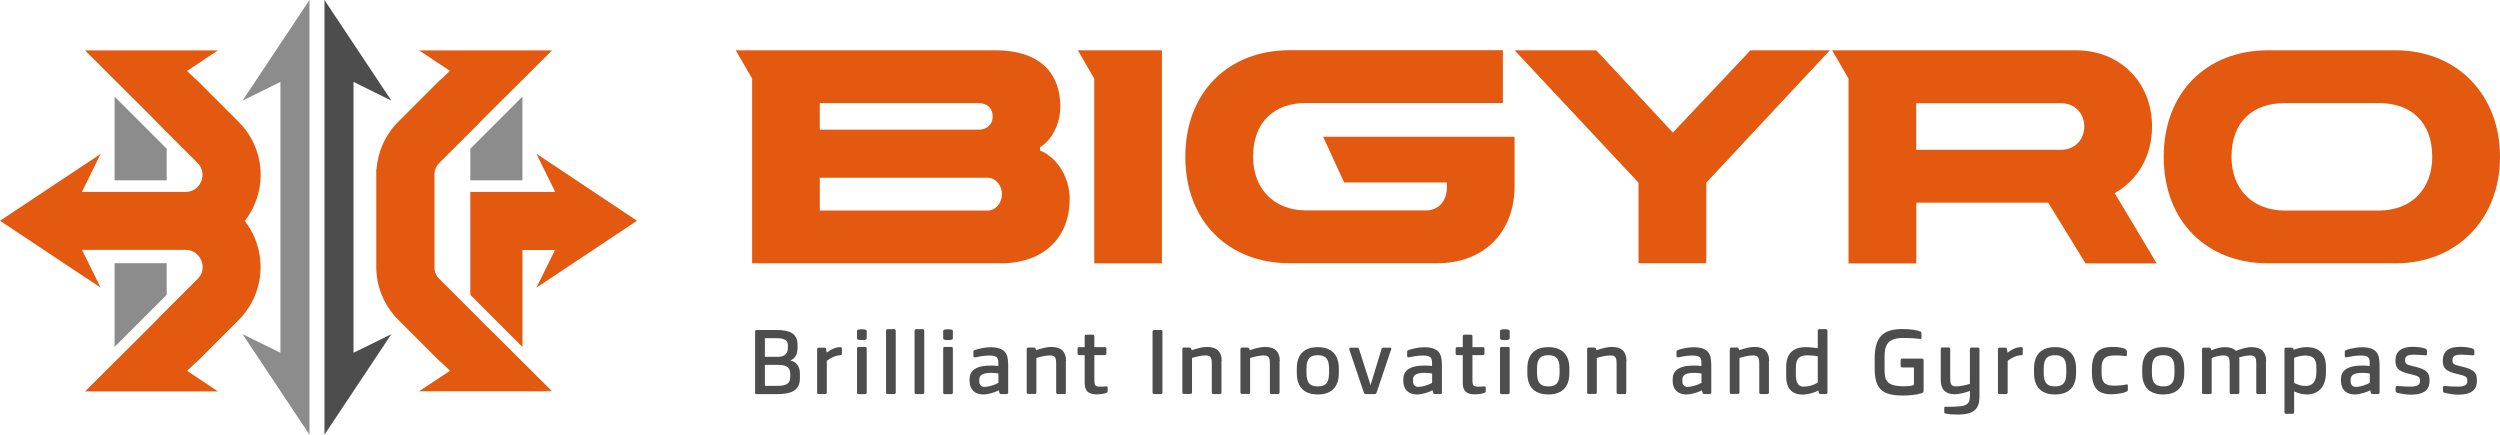
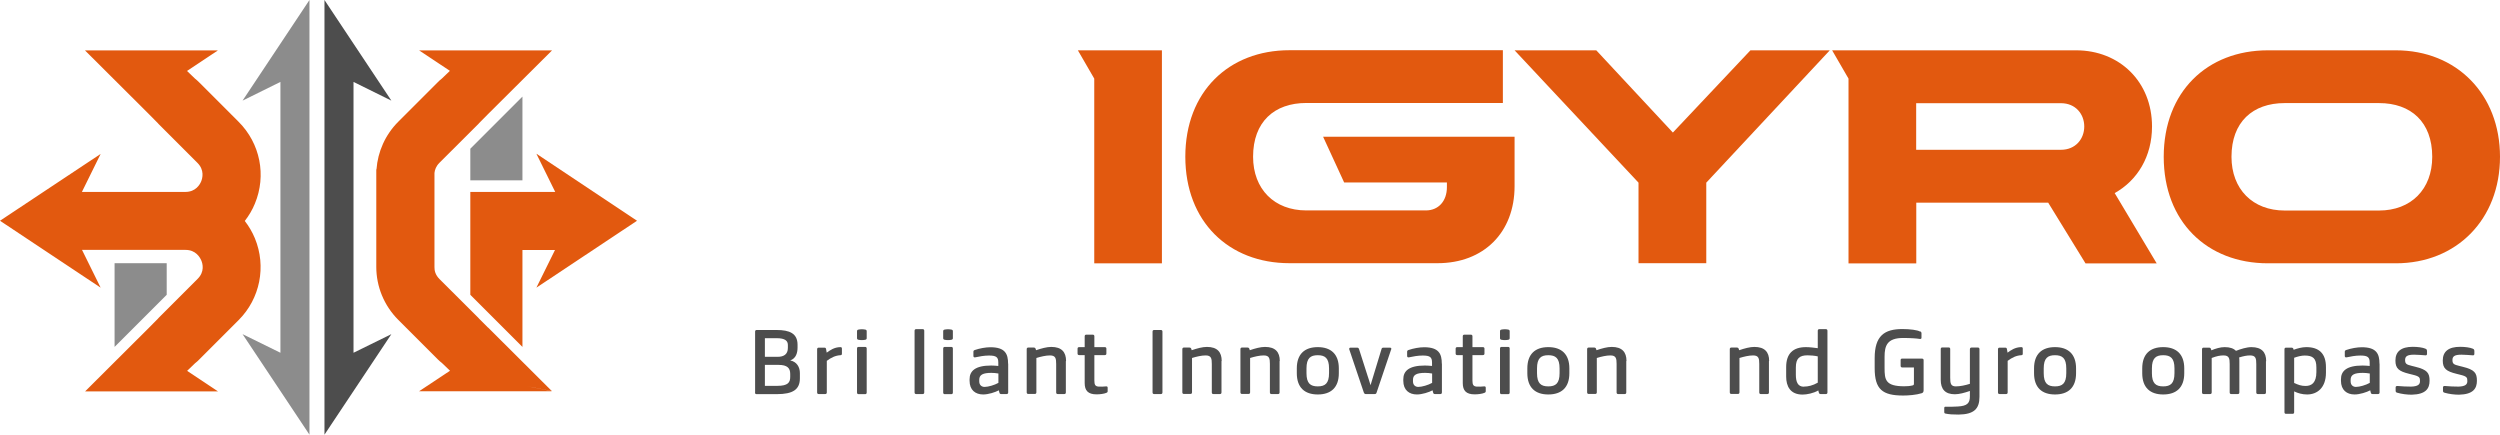
<svg xmlns="http://www.w3.org/2000/svg" id="_레이어_2" data-name="레이어 2" viewBox="0 0 235 40.86">
  <defs>
    <style>
      .cls-1 {
        fill: #e2590f;
      }

      .cls-1, .cls-2, .cls-3 {
        stroke-width: 0px;
      }

      .cls-2 {
        fill: #4d4d4d;
      }

      .cls-3 {
        fill: #8c8c8c;
      }
    </style>
  </defs>
  <g id="_레이어_1-2" data-name="레이어 1">
    <g>
      <g>
-         <path class="cls-1" d="M70.7,24.75V7.39l-1.54-2.66h24.47c3.58,0,6.04,1.67,6.04,5.33,0,1.67-.9,3.2-1.91,3.78v.31c1.76.72,2.79,2.68,2.79,4.54,0,3.67-2.46,6.06-6.47,6.06h-23.38ZM77.06,12.19h14.93c.7,0,1.32-.42,1.32-1.25s-.59-1.25-1.32-1.25h-14.93v2.5ZM77.06,19.79h15.8c.72,0,1.32-.7,1.32-1.54s-.61-1.54-1.32-1.54h-15.8v3.07Z" />
        <path class="cls-1" d="M102.86,24.75V7.39l-1.54-2.66h7.9v20.02h-6.36Z" />
        <path class="cls-1" d="M142.37,12.85v4.65c0,4.35-2.9,7.24-7.24,7.24h-13.92c-5.71,0-9.79-3.91-9.79-10.01s4.08-10.01,9.79-10.01h20.06v4.96h-18.48c-3.01,0-5,1.78-5,5.05,0,3.05,2,5.05,5,5.05h11.24c1.19,0,1.98-.88,1.98-2.19v-.44h-9.66l-1.98-4.3h18Z" />
        <path class="cls-1" d="M172,4.73l-11.61,12.44v7.57h-6.37v-7.57l-11.65-12.44h7.68l7.2,7.73,7.29-7.73h7.46Z" />
        <path class="cls-1" d="M173.76,24.75V7.39l-1.54-2.66h22.94c4.06,0,7.13,2.94,7.13,7.16,0,2.83-1.38,5.07-3.51,6.26l3.95,6.61h-6.69l-3.51-5.71h-12.4v5.71h-6.37ZM180.12,14.08h13.61c1.38,0,2.19-1.03,2.19-2.19s-.81-2.19-2.19-2.19h-13.61v4.39Z" />
        <path class="cls-1" d="M213.18,24.75c-5.71,0-9.79-3.91-9.79-10.01s4.08-10.01,9.79-10.01h12.03c5.71,0,9.79,4.13,9.79,10.01s-4.08,10.01-9.79,10.01h-12.03ZM214.76,19.79h8.87c3.01,0,5-2,5-5.05,0-3.27-2-5.05-5-5.05h-8.87c-3.01,0-5,1.78-5,5.05,0,3.05,2,5.05,5,5.05Z" />
      </g>
      <g>
        <polygon class="cls-3" points="15.67 24.74 10.77 24.74 10.77 32.61 15.67 27.71 15.67 24.74" />
-         <polygon class="cls-3" points="10.77 9.08 10.77 16.95 15.67 16.95 15.67 13.98 10.77 9.08" />
        <polygon class="cls-3" points="44.21 13.98 44.21 16.95 49.11 16.95 49.11 9.08 44.21 13.98" />
        <polygon class="cls-2" points="33.23 7.7 36.79 9.46 30.5 0 30.5 40.86 36.79 31.41 33.23 33.16 33.23 7.7" />
        <polygon class="cls-3" points="22.8 9.46 26.36 7.7 26.36 33.16 22.8 31.41 29.09 40.86 29.09 0 22.8 9.46" />
        <path class="cls-1" d="M18.73,33.79l3.7-3.7c2.02-2.02,2.62-5.04,1.53-7.69-.25-.6-.57-1.14-.95-1.63.38-.49.71-1.04.95-1.63,1.1-2.65.5-5.66-1.53-7.69l-3.7-3.7c-.13-.13-.26-.25-.4-.36l-.75-.72,2.9-1.93H7.99l6.01,5.99.89.9s-.02-.01-.03-.02l3.7,3.7c.68.68.47,1.45.35,1.74s-.51.99-1.48.99H7.7l1.76-3.57L0,20.75l9.46,6.29-1.75-3.55h9.73c.96,0,1.35.69,1.48.99s.34,1.06-.35,1.74l-3.7,3.7s.02-.01.03-.02l-.89.9-6.01,5.99h12.49l-2.9-1.93.75-.72c.14-.11.28-.23.4-.36Z" />
        <polygon class="cls-1" points="59.88 20.75 50.42 14.45 52.19 18.04 44.21 18.04 44.21 20.43 44.21 23.5 44.21 27.71 49.11 32.61 49.11 23.5 52.17 23.5 50.42 27.04 59.88 20.75" />
        <path class="cls-1" d="M45.88,30.8h0s-.89-.89-.89-.89c0,0,.02.01.03.02l-3.71-3.7c-.38-.38-.48-.79-.47-1.12v-8.71s0-.09,0-.14c.03-.3.15-.64.47-.96l3.71-3.7s-.02.01-.03.02l.89-.9h0s6.01-5.98,6.01-5.98h0s0,0,0,0h0s-.04,0-.04,0h-12.45l2.89,1.92-.75.72c-.14.11-.28.23-.4.36l-.95.95h0s0,0,0,0l-2.75,2.75c-1.23,1.23-1.93,2.83-2.05,4.48h-.02s0,.48,0,.48c0,0,0,0,0,.01,0,0,0,0,0,.01v8.66s0,0,0,.01c0,1.83.72,3.63,2.07,4.98l3.7,3.7c.13.13.27.25.41.36l.75.72h0s-2.91,1.93-2.91,1.93h12.49l-2.36-.48,2.36.47-6.01-5.99Z" />
      </g>
      <g>
        <path class="cls-2" d="M70.98,36.89v-5.72c0-.09.05-.15.14-.15h1.88c1.22,0,1.97.32,1.97,1.39v.26c0,.47-.13,1.02-.69,1.21.61.12.91.62.91,1.19v.49c0,1.06-.66,1.49-2.17,1.49h-1.91c-.09,0-.14-.06-.14-.15ZM71.9,33.54h1.21c.53,0,.95-.21.95-.83v-.28c0-.39-.26-.64-1.05-.64h-1.11v1.75ZM71.9,36.27h1.17c1,0,1.21-.32,1.21-.84v-.29c0-.54-.28-.84-1.09-.84h-1.29v1.97Z" />
        <path class="cls-2" d="M79.14,32.77v.48c0,.09-.04.14-.15.14-.46.03-.86.22-1.27.53v2.97c0,.09-.05.15-.14.15h-.63c-.09,0-.14-.06-.14-.15v-4.06c0-.09.05-.15.14-.15h.55c.11,0,.13.05.15.13l.06.34c.32-.23.71-.51,1.28-.52.11,0,.15.04.15.14Z" />
        <path class="cls-2" d="M81.33,31.94c-.21.04-.42.04-.63,0-.09-.02-.14-.06-.14-.15v-.66c0-.09.05-.13.14-.15.21-.04.42-.04.63,0,.09.02.14.06.14.15v.66c0,.09-.05.13-.14.15ZM80.56,32.76c0-.09.05-.15.14-.15h.63c.09,0,.14.06.14.15v4.14c0,.09-.05.15-.14.15h-.63c-.09,0-.14-.06-.14-.15v-4.14Z" />
-         <path class="cls-2" d="M83.29,31.09c0-.09.05-.15.14-.15h.63c.09,0,.14.06.14.15v5.8c0,.09-.05.15-.14.15h-.63c-.09,0-.14-.06-.14-.15v-5.8Z" />
        <path class="cls-2" d="M85.97,31.09c0-.09.05-.15.14-.15h.63c.09,0,.14.06.14.15v5.8c0,.09-.05.15-.14.15h-.63c-.09,0-.14-.06-.14-.15v-5.8Z" />
        <path class="cls-2" d="M89.43,31.94c-.21.04-.42.04-.63,0-.09-.02-.14-.06-.14-.15v-.66c0-.09.05-.13.14-.15.21-.04.42-.04.63,0,.09.02.14.06.14.15v.66c0,.09-.05.13-.14.15ZM88.66,32.76c0-.09.05-.15.14-.15h.63c.09,0,.14.06.14.15v4.14c0,.09-.05.15-.14.15h-.63c-.09,0-.14-.06-.14-.15v-4.14Z" />
        <path class="cls-2" d="M94.77,34.18v2.71c0,.09-.05.15-.14.15h-.53c-.09,0-.14-.05-.16-.15l-.05-.2c-.33.18-.98.39-1.47.39-.73,0-1.28-.41-1.28-1.29v-.14c0-.77.52-1.29,2.03-1.29.22,0,.44.02.67.04v-.32c0-.5-.18-.66-.88-.66-.44,0-.93.09-1.29.17-.09.02-.17-.02-.17-.12v-.4c0-.09.03-.13.13-.17.47-.16,1.03-.26,1.47-.26,1.39,0,1.66.63,1.66,1.55ZM92.55,36.37c.34,0,.93-.17,1.3-.38v-.88c-.23-.04-.45-.06-.66-.06-.8,0-1.14.18-1.14.65v.15c0,.37.25.52.5.52Z" />
        <path class="cls-2" d="M100.19,33.95v2.94c0,.09-.05.15-.14.15h-.63c-.09,0-.14-.06-.14-.15v-2.68c0-.51-.05-.8-.58-.8-.39,0-.86.11-1.28.24v3.23c0,.09-.05.15-.14.15h-.63c-.09,0-.14-.06-.14-.15v-4.06c0-.09.05-.15.14-.15h.53c.09,0,.15.05.17.12l.04.13c.5-.17,1.01-.31,1.43-.31.98,0,1.39.49,1.39,1.32Z" />
        <path class="cls-2" d="M104.12,36.44v.32c0,.08-.02.13-.13.17-.21.09-.59.14-.91.14-.81,0-1.12-.36-1.12-1.06v-2.63h-.52c-.09,0-.15-.05-.15-.14v-.47c0-.09.06-.14.15-.14h.52v-1.02c0-.09.05-.15.14-.15h.63c.09,0,.14.06.14.15v1.02h.98c.09,0,.15.05.15.14v.47c0,.09-.06.14-.15.14h-.98v2.39c0,.39.08.54.38.57.22.02.5,0,.72-.02.1-.02.15.04.15.13Z" />
        <path class="cls-2" d="M109.13,37.04h-.65c-.09,0-.14-.06-.14-.15v-5.72c0-.09.05-.15.14-.15h.65c.09,0,.14.06.14.15v5.72c0,.09-.05.15-.14.15Z" />
        <path class="cls-2" d="M114.82,33.95v2.94c0,.09-.05.15-.14.15h-.63c-.09,0-.14-.06-.14-.15v-2.68c0-.51-.05-.8-.58-.8-.39,0-.86.11-1.28.24v3.23c0,.09-.05.15-.14.15h-.63c-.09,0-.14-.06-.14-.15v-4.06c0-.09.05-.15.14-.15h.53c.09,0,.15.05.17.12l.04.13c.5-.17,1.01-.31,1.43-.31.98,0,1.39.49,1.39,1.32Z" />
        <path class="cls-2" d="M120.28,33.95v2.94c0,.09-.05.15-.14.15h-.63c-.09,0-.14-.06-.14-.15v-2.68c0-.51-.05-.8-.58-.8-.39,0-.86.11-1.28.24v3.23c0,.09-.05.15-.14.15h-.63c-.09,0-.14-.06-.14-.15v-4.06c0-.09.05-.15.14-.15h.53c.09,0,.15.05.17.12l.04.13c.5-.17,1.01-.31,1.43-.31.98,0,1.39.49,1.39,1.32Z" />
        <path class="cls-2" d="M123.87,37.08c-1.23,0-1.97-.65-1.97-2v-.45c0-1.35.74-2,1.97-2s1.98.65,1.98,2v.45c0,1.35-.74,2-1.98,2ZM123.87,33.39c-.68,0-1.06.27-1.06,1.24v.45c0,.97.38,1.24,1.06,1.24s1.06-.27,1.06-1.24v-.45c0-.97-.38-1.24-1.06-1.24Z" />
        <path class="cls-2" d="M130.77,32.84l-1.37,4.06c-.03.09-.07.14-.17.14h-.86c-.09,0-.13-.05-.17-.14l-1.37-4.06c-.02-.1.02-.16.12-.16h.63c.09,0,.14.05.17.14l.8,2.5c.09.27.18.54.28.89.1-.35.18-.62.27-.89l.76-2.5c.02-.09.07-.14.17-.14h.63c.1,0,.14.06.12.16Z" />
        <path class="cls-2" d="M135.54,34.18v2.71c0,.09-.05.15-.14.15h-.53c-.09,0-.14-.05-.16-.15l-.05-.2c-.33.18-.98.39-1.47.39-.73,0-1.28-.41-1.28-1.29v-.14c0-.77.52-1.29,2.03-1.29.22,0,.44.02.67.04v-.32c0-.5-.18-.66-.88-.66-.44,0-.93.09-1.29.17-.09.02-.17-.02-.17-.12v-.4c0-.09.03-.13.13-.17.47-.16,1.03-.26,1.47-.26,1.39,0,1.66.63,1.66,1.55ZM133.32,36.37c.34,0,.93-.17,1.3-.38v-.88c-.23-.04-.45-.06-.66-.06-.8,0-1.14.18-1.14.65v.15c0,.37.25.52.5.52Z" />
        <path class="cls-2" d="M139.66,36.44v.32c0,.08-.02.13-.13.17-.21.09-.59.14-.91.14-.81,0-1.12-.36-1.12-1.06v-2.63h-.52c-.09,0-.15-.05-.15-.14v-.47c0-.09.06-.14.15-.14h.52v-1.02c0-.09.05-.15.14-.15h.63c.09,0,.14.06.14.15v1.02h.98c.09,0,.15.05.15.14v.47c0,.09-.06.14-.15.14h-.98v2.39c0,.39.08.54.38.57.22.02.5,0,.72-.02.1-.02.15.04.15.13Z" />
        <path class="cls-2" d="M141.77,31.94c-.21.04-.42.04-.63,0-.09-.02-.14-.06-.14-.15v-.66c0-.09.05-.13.14-.15.21-.04.42-.04.63,0,.09.02.14.06.14.15v.66c0,.09-.05.13-.14.15ZM141,32.76c0-.09.05-.15.14-.15h.63c.09,0,.14.06.14.15v4.14c0,.09-.05.15-.14.15h-.63c-.09,0-.14-.06-.14-.15v-4.14Z" />
        <path class="cls-2" d="M145.54,37.08c-1.23,0-1.97-.65-1.97-2v-.45c0-1.35.74-2,1.97-2s1.98.65,1.98,2v.45c0,1.35-.74,2-1.98,2ZM145.54,33.39c-.68,0-1.06.27-1.06,1.24v.45c0,.97.38,1.24,1.06,1.24s1.06-.27,1.06-1.24v-.45c0-.97-.38-1.24-1.06-1.24Z" />
        <path class="cls-2" d="M152.87,33.95v2.94c0,.09-.05.15-.14.15h-.63c-.09,0-.14-.06-.14-.15v-2.68c0-.51-.05-.8-.58-.8-.39,0-.86.11-1.28.24v3.23c0,.09-.05.15-.14.15h-.63c-.09,0-.14-.06-.14-.15v-4.06c0-.09.05-.15.14-.15h.53c.09,0,.15.05.17.12l.04.13c.5-.17,1.01-.31,1.43-.31.98,0,1.39.49,1.39,1.32Z" />
-         <path class="cls-2" d="M160.86,34.18v2.71c0,.09-.05.15-.14.15h-.53c-.09,0-.14-.05-.16-.15l-.05-.2c-.33.18-.98.39-1.47.39-.73,0-1.28-.41-1.28-1.29v-.14c0-.77.52-1.29,2.03-1.29.22,0,.44.02.67.04v-.32c0-.5-.18-.66-.88-.66-.44,0-.93.09-1.29.17-.09.02-.17-.02-.17-.12v-.4c0-.09.03-.13.13-.17.47-.16,1.03-.26,1.47-.26,1.39,0,1.66.63,1.66,1.55ZM158.64,36.37c.34,0,.93-.17,1.3-.38v-.88c-.23-.04-.45-.06-.66-.06-.8,0-1.14.18-1.14.65v.15c0,.37.25.52.5.52Z" />
        <path class="cls-2" d="M166.28,33.95v2.94c0,.09-.05.15-.14.15h-.63c-.09,0-.14-.06-.14-.15v-2.68c0-.51-.05-.8-.58-.8-.39,0-.86.11-1.28.24v3.23c0,.09-.05.15-.14.15h-.63c-.09,0-.14-.06-.14-.15v-4.06c0-.09.05-.15.14-.15h.53c.09,0,.15.05.17.12l.04.13c.5-.17,1.01-.31,1.43-.31.98,0,1.39.49,1.39,1.32Z" />
        <path class="cls-2" d="M171.78,31.09v5.8c0,.09-.05.15-.14.15h-.51c-.09,0-.13-.05-.16-.14l-.05-.2c-.45.27-1.09.39-1.48.39-1.17,0-1.54-.8-1.54-1.69v-.89c0-1.27.64-1.88,1.86-1.88.36,0,.8.06,1.11.1v-1.64c0-.09.05-.15.14-.15h.63c.09,0,.14.06.14.15ZM169.57,36.34c.39,0,.83-.1,1.3-.37v-2.47c-.29-.07-.7-.1-.96-.1-.76,0-1.1.29-1.1,1.15v.68c0,.64.17,1.13.76,1.12Z" />
        <path class="cls-2" d="M180.49,31.14c.11.06.13.12.13.2v.4c0,.11-.06.13-.16.12-.3-.05-.87-.09-1.57-.09-1.5,0-1.74.73-1.74,1.76v1.05c0,1.12.08,1.73,1.85,1.73.27,0,.54-.02.78-.08.12-.03.13-.08.13-.18v-1.51h-1.1c-.1,0-.15-.06-.15-.15v-.54c0-.1.05-.15.16-.14h1.85c.09,0,.15.05.15.14v2.83c0,.15-.05.24-.17.28-.54.17-1.28.22-1.75.22-1.95,0-2.68-.58-2.68-2.57v-.95c0-2.09.91-2.73,2.61-2.73.69,0,1.42.09,1.66.24Z" />
        <path class="cls-2" d="M186.07,32.83v4.47c0,1.13-.51,1.65-1.96,1.67-.54,0-.87-.02-1.22-.09-.12-.02-.13-.08-.13-.17v-.35c0-.09.03-.14.15-.13.29.02.69,0,1.13-.02.85-.05,1.13-.29,1.13-.95v-.51c-.49.17-1,.31-1.41.31-.93,0-1.33-.49-1.33-1.35v-2.9c0-.09.05-.15.14-.15h.61c.09,0,.14.06.14.15v2.69c0,.54.05.82.53.82.39,0,.88-.1,1.32-.24v-3.23c0-.13.06-.18.15-.18h.61c.09,0,.14.06.14.15Z" />
        <path class="cls-2" d="M190.14,32.77v.48c0,.09-.04.14-.15.14-.46.03-.86.22-1.27.53v2.97c0,.09-.05.15-.14.15h-.63c-.09,0-.14-.06-.14-.15v-4.06c0-.09.05-.15.14-.15h.55c.11,0,.13.05.15.13l.06.34c.31-.23.71-.51,1.28-.52.11,0,.15.04.15.14Z" />
        <path class="cls-2" d="M193.17,37.08c-1.23,0-1.97-.65-1.97-2v-.45c0-1.35.74-2,1.97-2s1.98.65,1.98,2v.45c0,1.35-.74,2-1.98,2ZM193.17,33.39c-.68,0-1.06.27-1.06,1.24v.45c0,.97.38,1.24,1.06,1.24s1.06-.27,1.06-1.24v-.45c0-.97-.38-1.24-1.06-1.24Z" />
-         <path class="cls-2" d="M199.8,32.84c.11.06.13.12.13.2v.31c0,.11-.06.13-.16.12-.3-.05-.67-.07-1.08-.06-.98.04-1.14.5-1.14,1.25v.38c0,.68.12,1.21,1.13,1.21.47,0,.84-.03,1.18-.11.1-.02.16,0,.16.12v.35c0,.09-.02.16-.13.2-.46.2-1.03.24-1.4.25-1.26.02-1.85-.58-1.85-2.05v-.27c0-1.59.67-2.13,1.99-2.13.45,0,.91.06,1.17.21Z" />
        <path class="cls-2" d="M203.34,37.08c-1.23,0-1.97-.65-1.97-2v-.45c0-1.35.74-2,1.97-2s1.98.65,1.98,2v.45c0,1.35-.74,2-1.98,2ZM203.34,33.39c-.68,0-1.06.27-1.06,1.24v.45c0,.97.38,1.24,1.06,1.24s1.06-.27,1.06-1.24v-.45c0-.97-.38-1.24-1.06-1.24Z" />
        <path class="cls-2" d="M213,33.95v2.94c0,.09-.05.15-.14.15h-.63c-.09,0-.14-.06-.14-.15v-2.68c0-.51-.05-.8-.58-.8-.3,0-.61.06-1.03.19.02.11.02.23.02.35v2.94c0,.09-.05.15-.14.15h-.63c-.09,0-.14-.06-.14-.15v-2.68c0-.51-.05-.8-.58-.8-.32,0-.64.06-1.11.24v3.24c0,.09-.05.15-.14.15h-.63c-.09,0-.14-.06-.14-.15v-4.06c0-.09.05-.15.14-.15h.53c.09,0,.15.05.17.12l.04.13c.41-.17.84-.3,1.25-.3.49,0,.84.12,1.06.35.44-.17,1.01-.35,1.45-.35.98,0,1.39.49,1.39,1.32Z" />
        <path class="cls-2" d="M218.64,34.51v.52c0,1.43-.83,2.05-1.77,2.05-.46,0-.87-.12-1.22-.29v1.96c0,.09-.05.15-.14.15h-.63c-.09,0-.14-.06-.14-.15v-5.92c0-.09.05-.15.14-.15h.53c.09,0,.15.05.17.12l.02.08c.36-.13.79-.25,1.19-.25,1.21,0,1.85.61,1.85,1.88ZM217.74,34.55c0-.87-.33-1.13-1.1-1.13-.3,0-.66.09-.99.21v2.37c.38.17.66.28,1.07.28.58,0,1.02-.31,1.02-1.31v-.43Z" />
        <path class="cls-2" d="M223.68,34.18v2.71c0,.09-.05.15-.14.15h-.53c-.09,0-.14-.05-.16-.15l-.05-.2c-.33.18-.98.39-1.47.39-.73,0-1.28-.41-1.28-1.29v-.14c0-.77.52-1.29,2.03-1.29.22,0,.44.02.67.04v-.32c0-.5-.18-.66-.88-.66-.44,0-.93.09-1.29.17-.09.02-.17-.02-.17-.12v-.4c0-.09.03-.13.13-.17.47-.16,1.03-.26,1.47-.26,1.39,0,1.66.63,1.66,1.55ZM221.46,36.37c.34,0,.93-.17,1.3-.38v-.88c-.23-.04-.45-.06-.66-.06-.8,0-1.14.18-1.14.65v.15c0,.37.25.52.5.52Z" />
        <path class="cls-2" d="M228.14,32.93v.33c0,.11-.06.15-.15.14-.32-.02-.74-.06-1.06-.06-.64,0-.85.15-.85.5s.12.43.62.55l.32.08c1.15.28,1.36.59,1.36,1.32s-.35,1.28-1.68,1.31c-.43,0-.94-.06-1.38-.19-.1-.03-.13-.09-.13-.19v-.31c0-.09.07-.13.16-.13.43.04.89.06,1.3.06.63-.02.83-.2.83-.51,0-.33-.02-.45-.69-.61l-.32-.08c-.98-.24-1.3-.5-1.3-1.25,0-.85.54-1.29,1.63-1.29.46,0,.91.06,1.18.17.1.04.14.07.14.16Z" />
        <path class="cls-2" d="M232.59,32.93v.33c0,.11-.06.15-.15.14-.32-.02-.74-.06-1.06-.06-.64,0-.85.15-.85.5s.12.43.62.55l.32.08c1.15.28,1.36.59,1.36,1.32s-.35,1.28-1.68,1.31c-.43,0-.94-.06-1.38-.19-.1-.03-.13-.09-.13-.19v-.31c0-.09.07-.13.16-.13.43.04.89.06,1.3.06.63-.02.83-.2.83-.51,0-.33-.02-.45-.69-.61l-.32-.08c-.98-.24-1.3-.5-1.3-1.25,0-.85.54-1.29,1.63-1.29.46,0,.91.06,1.18.17.1.04.14.07.14.16Z" />
      </g>
    </g>
  </g>
</svg>